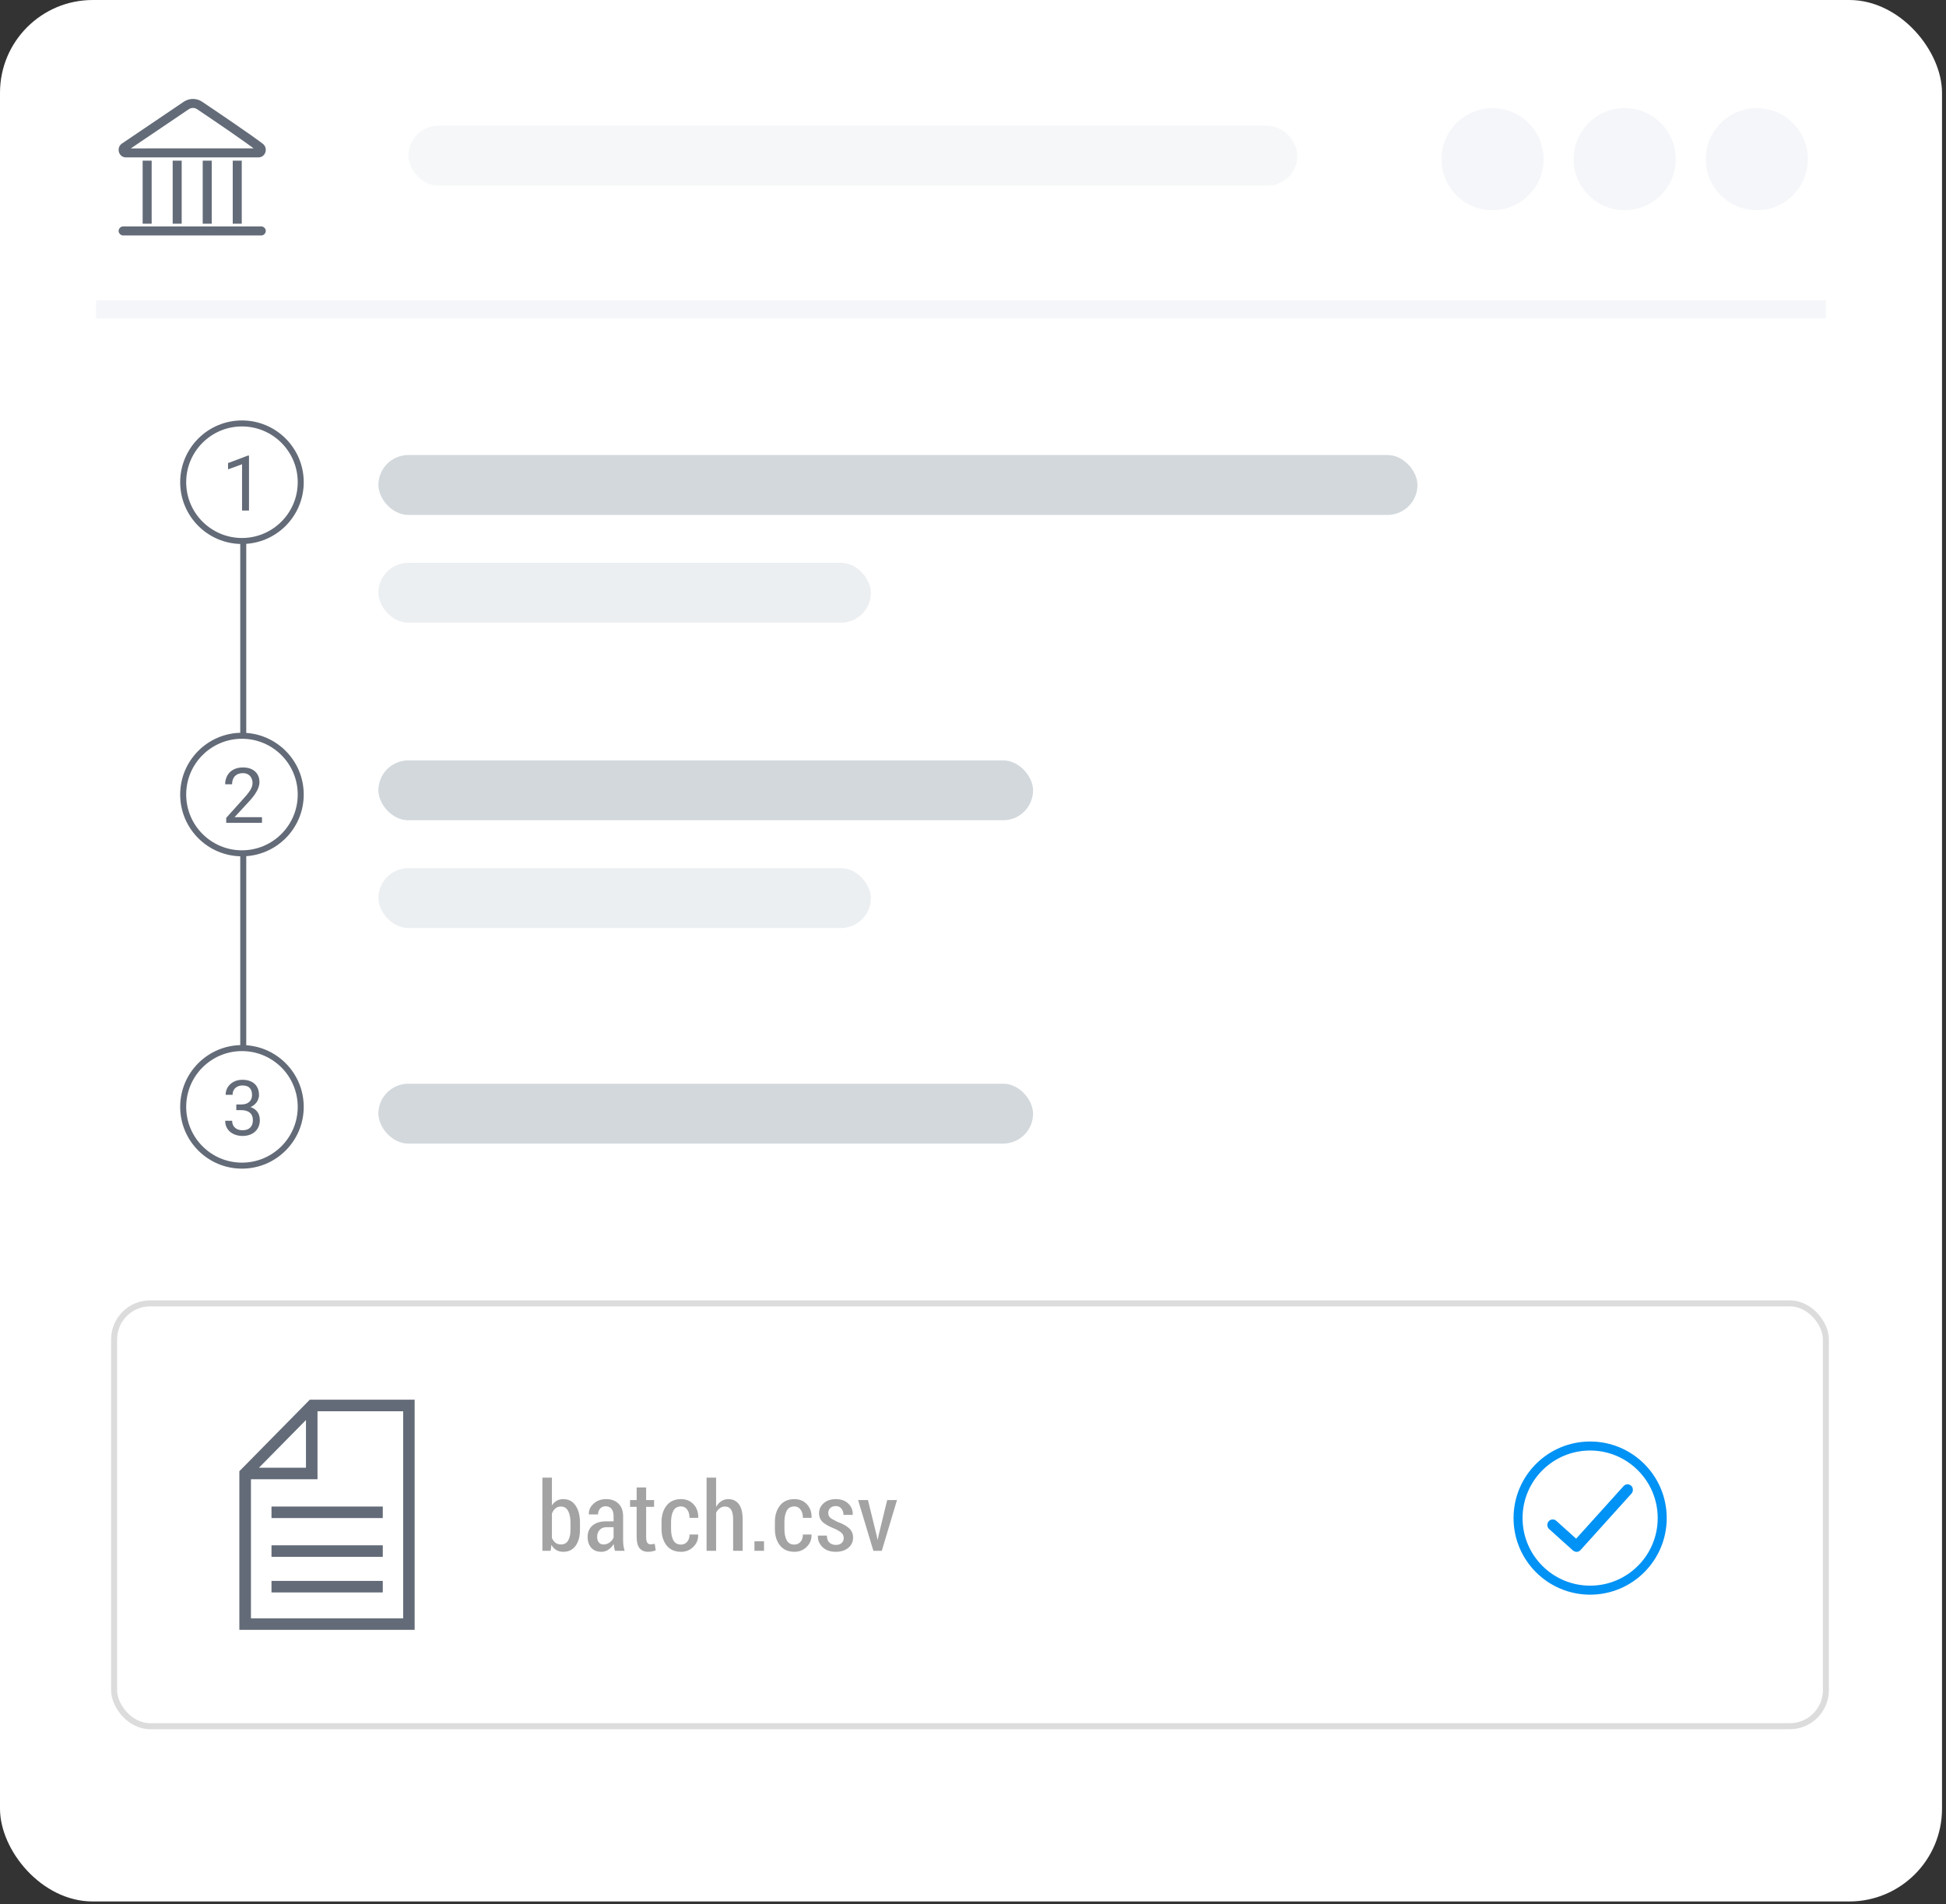
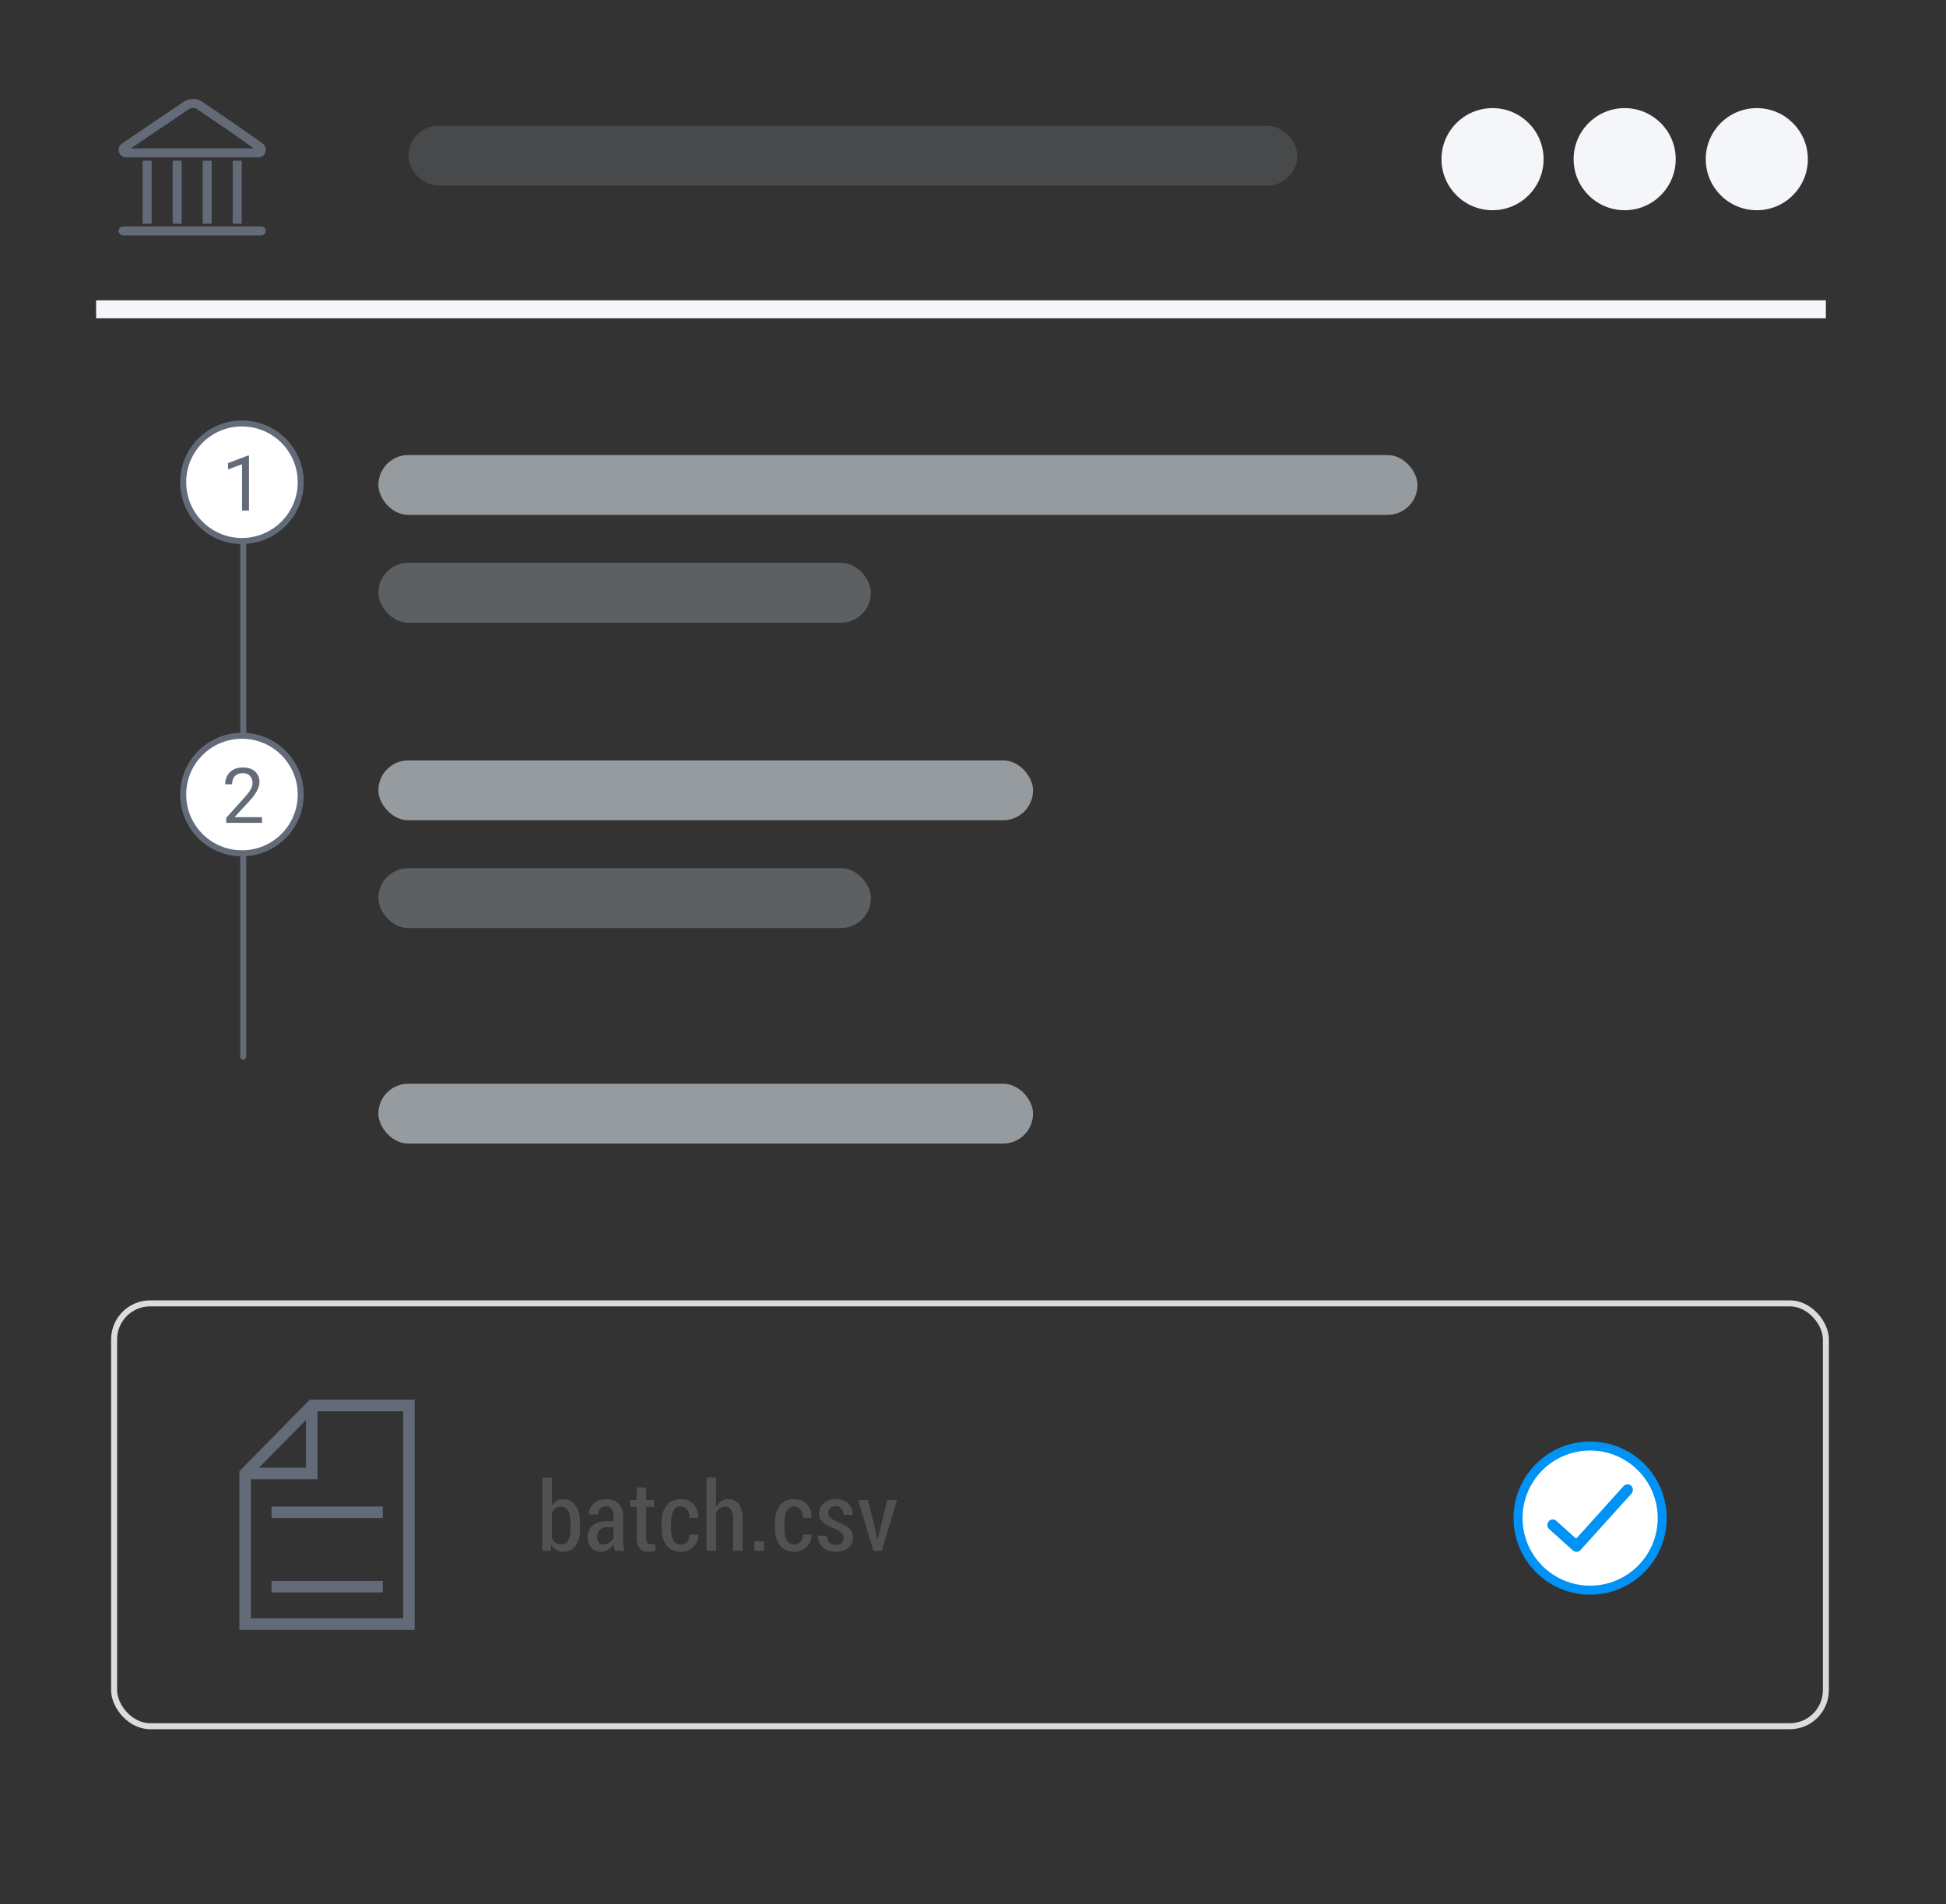
<svg xmlns="http://www.w3.org/2000/svg" width="324" height="317" viewBox="0 0 324 317" fill="none">
  <rect x="0" y="0" width="324" height="317" fill="#333333" stroke="none" />
-   <rect width="323.336" height="316.58" rx="15.443" fill="white" />
  <line x1="16" y1="51.5" x2="304" y2="51.5" stroke="#F5F6F9" stroke-width="3" />
  <path d="M43.056 25.951L20.941 25.951C20.545 25.951 20.2 25.697 20.061 25.305C19.914 24.885 20.039 24.422 20.374 24.153L30.728 17.153C31.576 16.579 32.674 16.578 33.523 17.149C35.945 18.779 41.78 22.723 43.615 24.146C43.955 24.41 44.087 24.871 43.942 25.294C43.805 25.693 43.458 25.951 43.056 25.951H43.056ZM32.127 17.722C31.835 17.722 31.543 17.809 31.288 17.981L20.967 24.957L42.957 24.951C41.117 23.482 35.364 19.593 32.964 17.979C32.71 17.808 32.419 17.722 32.127 17.722ZM25 27H24L24 37H25L25 27ZM40 27H39V37H40V27ZM35 27H34V37H35V27ZM30 27H29V37H30V27ZM44 38.449C44 38.173 43.776 37.949 43.5 37.949H20.5C20.224 37.949 20 38.173 20 38.449C20 38.726 20.224 38.949 20.5 38.949H43.5C43.776 38.949 44 38.726 44 38.449Z" fill="#636B78" stroke="#636B78" stroke-width="0.5" />
  <circle cx="248.5" cy="26.5" r="8.5" fill="#F5F6F9" />
  <circle cx="270.5" cy="26.5" r="8.5" fill="#F5F6F9" />
  <circle cx="292.5" cy="26.5" r="8.5" fill="#F5F6F9" />
  <rect x="41" y="75.76" width="100.681" height="1" rx="0.5" transform="rotate(90 41 75.76)" fill="#636B78" />
  <path d="M50.07 80.285C50.07 85.689 45.689 90.07 40.285 90.07C34.881 90.07 30.5 85.689 30.5 80.285C30.5 74.881 34.881 70.5 40.285 70.5C45.689 70.5 50.07 74.881 50.07 80.285Z" fill="white" stroke="#636B78" />
  <path d="M50.07 132.285C50.07 137.689 45.689 142.07 40.285 142.07C34.881 142.07 30.5 137.689 30.5 132.285C30.5 126.881 34.881 122.5 40.285 122.5C45.689 122.5 50.07 126.881 50.07 132.285Z" fill="white" stroke="#636B78" />
-   <path d="M50.07 184.285C50.07 189.689 45.689 194.07 40.285 194.07C34.881 194.07 30.5 189.689 30.5 184.285C30.5 178.881 34.881 174.5 40.285 174.5C45.689 174.5 50.07 178.881 50.07 184.285Z" fill="white" stroke="#636B78" />
  <rect x="68" y="20.934" width="148" height="9.968" rx="4.984" fill="#BFC8CE" fill-opacity="0.15" />
  <rect x="63" y="75.76" width="173" height="9.968" rx="4.984" fill="#BFC8CE" fill-opacity="0.7" />
  <rect x="63" y="93.704" width="82" height="9.968" rx="4.984" fill="#BFC8CE" fill-opacity="0.3" />
  <rect x="63" y="126.599" width="109" height="9.968" rx="4.984" fill="#BFC8CE" fill-opacity="0.7" />
  <rect x="63" y="144.543" width="82" height="9.968" rx="4.984" fill="#BFC8CE" fill-opacity="0.3" />
  <rect x="63" y="180.429" width="109" height="9.968" rx="4.984" fill="#BFC8CE" fill-opacity="0.7" />
  <rect x="19" y="217" width="285" height="70.4" rx="6" stroke="#DCDCDC" />
-   <path fill-rule="evenodd" clip-rule="evenodd" d="M51.577 233.042L39.853 244.946V271.358H69.037V233.042H51.577ZM50.943 236.421V244.366H43.114L50.943 236.421ZM67.125 269.445H41.781V246.286H52.863V234.962H67.125V269.445ZM45.203 250.825H63.731V252.745H45.203V250.825ZM45.203 257.28H63.731V259.2H45.203V257.28ZM45.203 263.209H63.731V265.129H45.203V263.209Z" fill="#636B78" />
+   <path fill-rule="evenodd" clip-rule="evenodd" d="M51.577 233.042L39.853 244.946V271.358H69.037V233.042H51.577ZM50.943 236.421V244.366H43.114L50.943 236.421ZM67.125 269.445H41.781V246.286H52.863V234.962H67.125V269.445ZM45.203 250.825H63.731V252.745H45.203V250.825ZM45.203 257.28H63.731H45.203V257.28ZM45.203 263.209H63.731V265.129H45.203V263.209Z" fill="#636B78" />
  <g opacity="0.6">
    <path d="M96.564 254.677C96.564 255.796 96.322 256.692 95.837 257.364C95.353 258.031 94.671 258.364 93.79 258.364C93.348 258.364 92.96 258.268 92.626 258.075C92.298 257.877 92.022 257.588 91.798 257.208L91.681 258.2H90.306V246.013H91.892V250.638C92.111 250.299 92.376 250.041 92.689 249.864C93.001 249.682 93.363 249.591 93.775 249.591C94.665 249.591 95.353 249.95 95.837 250.669C96.322 251.382 96.564 252.335 96.564 253.528V254.677ZM94.986 253.528C94.986 252.716 94.856 252.062 94.595 251.567C94.34 251.072 93.934 250.825 93.376 250.825C93.022 250.825 92.72 250.932 92.47 251.145C92.225 251.354 92.033 251.635 91.892 251.989V256.052C92.033 256.395 92.228 256.664 92.478 256.856C92.728 257.044 93.033 257.138 93.392 257.138C93.949 257.138 94.353 256.916 94.603 256.473C94.858 256.031 94.986 255.432 94.986 254.677V253.528ZM102.392 258.2C102.335 258.007 102.288 257.82 102.251 257.638C102.215 257.45 102.192 257.263 102.181 257.075C101.947 257.455 101.653 257.765 101.298 258.005C100.944 258.244 100.551 258.364 100.119 258.364C99.405 258.364 98.845 258.14 98.439 257.692C98.038 257.239 97.837 256.635 97.837 255.88C97.837 255.072 98.111 254.44 98.658 253.981C99.21 253.518 99.983 253.286 100.978 253.286H102.158V252.419C102.158 251.903 102.043 251.502 101.814 251.216C101.585 250.924 101.259 250.778 100.837 250.778C100.457 250.778 100.15 250.908 99.915 251.169C99.686 251.429 99.572 251.755 99.572 252.145L98.064 252.138L98.04 252.091C98.014 251.44 98.275 250.861 98.822 250.356C99.369 249.846 100.074 249.591 100.939 249.591C101.772 249.591 102.447 249.838 102.962 250.333C103.483 250.822 103.744 251.523 103.744 252.434V256.356C103.744 256.684 103.762 257.002 103.798 257.309C103.84 257.611 103.905 257.908 103.994 258.2H102.392ZM100.478 257.145C100.848 257.145 101.184 257.036 101.486 256.817C101.793 256.598 102.017 256.325 102.158 255.997V254.27H100.955C100.47 254.27 100.093 254.427 99.822 254.739C99.556 255.046 99.423 255.424 99.423 255.872C99.423 256.252 99.514 256.559 99.697 256.794C99.879 257.028 100.139 257.145 100.478 257.145ZM107.58 247.645V249.747H108.9V250.88H107.58V255.911C107.58 256.348 107.645 256.661 107.775 256.848C107.905 257.031 108.074 257.122 108.283 257.122C108.408 257.122 108.522 257.114 108.626 257.098C108.736 257.083 108.863 257.059 109.009 257.028L109.173 258.122C108.996 258.195 108.796 258.252 108.572 258.294C108.353 258.341 108.126 258.364 107.892 258.364C107.293 258.364 106.827 258.169 106.494 257.778C106.166 257.382 106.001 256.76 106.001 255.911V250.88H104.9V249.747H106.001V247.645H107.58ZM113.4 257.161C113.796 257.161 114.129 257.01 114.4 256.708C114.671 256.401 114.806 255.992 114.806 255.481H116.228L116.244 255.528C116.264 256.325 115.994 256.997 115.431 257.544C114.874 258.091 114.197 258.364 113.4 258.364C112.348 258.364 111.541 258.007 110.978 257.294C110.421 256.58 110.142 255.671 110.142 254.567V253.403C110.142 252.299 110.421 251.388 110.978 250.669C111.541 249.95 112.345 249.591 113.392 249.591C114.246 249.591 114.939 249.877 115.47 250.45C116.007 251.018 116.267 251.755 116.251 252.661L116.228 252.708H114.806C114.806 252.145 114.676 251.69 114.416 251.341C114.16 250.986 113.819 250.809 113.392 250.809C112.788 250.809 112.358 251.054 112.103 251.544C111.853 252.033 111.728 252.653 111.728 253.403V254.567C111.728 255.328 111.853 255.95 112.103 256.434C112.358 256.919 112.791 257.161 113.4 257.161ZM119.228 250.88C119.462 250.473 119.751 250.158 120.095 249.934C120.439 249.705 120.822 249.591 121.244 249.591C122.004 249.591 122.595 249.872 123.017 250.434C123.439 250.997 123.65 251.861 123.65 253.028V258.2H122.064V253.013C122.064 252.236 121.949 251.679 121.72 251.341C121.496 250.997 121.16 250.825 120.712 250.825C120.389 250.825 120.1 250.919 119.845 251.106C119.595 251.289 119.389 251.541 119.228 251.864V258.2H117.642V246.013H119.228V250.88ZM127.205 258.2H125.611V256.614H127.205V258.2ZM132.275 257.161C132.671 257.161 133.004 257.01 133.275 256.708C133.546 256.401 133.681 255.992 133.681 255.481H135.103L135.119 255.528C135.139 256.325 134.869 256.997 134.306 257.544C133.749 258.091 133.072 258.364 132.275 258.364C131.223 258.364 130.416 258.007 129.853 257.294C129.296 256.58 129.017 255.671 129.017 254.567V253.403C129.017 252.299 129.296 251.388 129.853 250.669C130.416 249.95 131.22 249.591 132.267 249.591C133.121 249.591 133.814 249.877 134.345 250.45C134.882 251.018 135.142 251.755 135.126 252.661L135.103 252.708H133.681C133.681 252.145 133.551 251.69 133.291 251.341C133.035 250.986 132.694 250.809 132.267 250.809C131.663 250.809 131.233 251.054 130.978 251.544C130.728 252.033 130.603 252.653 130.603 253.403V254.567C130.603 255.328 130.728 255.95 130.978 256.434C131.233 256.919 131.666 257.161 132.275 257.161ZM140.478 256.083C140.478 255.755 140.369 255.479 140.15 255.255C139.936 255.026 139.53 254.776 138.931 254.505C138.061 254.166 137.416 253.807 136.994 253.427C136.577 253.041 136.369 252.544 136.369 251.934C136.369 251.283 136.624 250.731 137.134 250.278C137.65 249.82 138.324 249.591 139.158 249.591C140.028 249.591 140.72 249.838 141.236 250.333C141.751 250.822 141.999 251.434 141.978 252.169L141.962 252.216H140.439C140.439 251.815 140.324 251.471 140.095 251.184C139.871 250.893 139.559 250.747 139.158 250.747C138.762 250.747 138.452 250.859 138.228 251.083C138.009 251.307 137.9 251.57 137.9 251.872C137.9 252.195 137.994 252.45 138.181 252.638C138.374 252.825 138.785 253.07 139.416 253.372C140.301 253.69 140.957 254.052 141.384 254.458C141.817 254.859 142.033 255.374 142.033 256.005C142.033 256.703 141.767 257.27 141.236 257.708C140.705 258.145 140.007 258.364 139.142 258.364C138.21 258.364 137.475 258.101 136.939 257.575C136.403 257.044 136.147 256.424 136.173 255.716L136.189 255.669H137.666C137.686 256.216 137.837 256.611 138.119 256.856C138.4 257.096 138.749 257.216 139.166 257.216C139.577 257.216 139.897 257.111 140.126 256.903C140.361 256.69 140.478 256.416 140.478 256.083ZM145.962 255.661L146.095 256.317H146.142L146.275 255.661L147.712 249.747H149.345L146.814 258.2H145.416L142.869 249.747H144.509L145.962 255.661Z" fill="#666666" />
  </g>
  <circle cx="264.75" cy="252.75" r="12" fill="white" stroke="#0092F4" stroke-width="1.5" />
  <path d="M262.865 257.829L271.359 248.412C271.556 248.194 271.545 247.851 271.335 247.646C271.125 247.442 270.795 247.453 270.599 247.672L262.447 256.709L258.862 253.484C258.645 253.288 258.315 253.313 258.127 253.539C257.939 253.765 257.962 254.107 258.18 254.303L262.144 257.868C262.242 257.957 262.364 258 262.485 258C262.624 258 262.763 257.942 262.865 257.829Z" fill="#0092F4" stroke="#0092F4" stroke-width="0.75" />
  <path d="M41.456 75.85V85H40.3V77.294L37.969 78.144V77.1L41.275 75.85H41.456Z" fill="#636B78" />
  <path d="M43.619 136.05V137H37.663V136.169L40.644 132.85C41.01 132.442 41.294 132.096 41.494 131.812C41.698 131.525 41.84 131.269 41.919 131.044C42.002 130.815 42.044 130.581 42.044 130.344C42.044 130.044 41.981 129.773 41.856 129.531C41.735 129.285 41.556 129.09 41.319 128.944C41.081 128.798 40.794 128.725 40.456 128.725C40.052 128.725 39.715 128.804 39.444 128.962C39.177 129.117 38.977 129.333 38.844 129.612C38.71 129.892 38.644 130.212 38.644 130.575H37.487C37.487 130.062 37.6 129.594 37.825 129.169C38.05 128.744 38.383 128.406 38.825 128.156C39.267 127.902 39.81 127.775 40.456 127.775C41.031 127.775 41.523 127.877 41.931 128.081C42.34 128.281 42.652 128.565 42.869 128.931C43.09 129.294 43.2 129.719 43.2 130.206C43.2 130.473 43.154 130.744 43.062 131.019C42.975 131.29 42.852 131.56 42.694 131.831C42.54 132.102 42.358 132.369 42.15 132.631C41.946 132.894 41.727 133.152 41.494 133.406L39.056 136.05H43.619Z" fill="#636B78" />
-   <path d="M39.344 183.881H40.169C40.573 183.881 40.906 183.815 41.169 183.681C41.435 183.544 41.633 183.358 41.763 183.125C41.896 182.887 41.962 182.621 41.962 182.325C41.962 181.975 41.904 181.681 41.788 181.444C41.671 181.206 41.496 181.027 41.263 180.906C41.029 180.785 40.733 180.725 40.375 180.725C40.05 180.725 39.763 180.79 39.513 180.919C39.267 181.044 39.073 181.223 38.931 181.456C38.794 181.69 38.725 181.965 38.725 182.281H37.569C37.569 181.819 37.685 181.398 37.919 181.019C38.152 180.64 38.479 180.337 38.9 180.112C39.325 179.887 39.817 179.775 40.375 179.775C40.925 179.775 41.406 179.873 41.819 180.069C42.231 180.26 42.552 180.548 42.781 180.931C43.01 181.31 43.125 181.783 43.125 182.35C43.125 182.579 43.071 182.825 42.962 183.087C42.858 183.346 42.694 183.587 42.469 183.812C42.248 184.037 41.96 184.223 41.606 184.369C41.252 184.51 40.827 184.581 40.331 184.581H39.344V183.881ZM39.344 184.831V184.137H40.331C40.91 184.137 41.39 184.206 41.769 184.344C42.148 184.481 42.446 184.665 42.663 184.894C42.883 185.123 43.038 185.375 43.125 185.65C43.217 185.921 43.263 186.192 43.263 186.462C43.263 186.887 43.19 187.265 43.044 187.594C42.902 187.923 42.7 188.202 42.438 188.431C42.179 188.66 41.875 188.833 41.525 188.95C41.175 189.067 40.794 189.125 40.381 189.125C39.985 189.125 39.612 189.069 39.263 188.956C38.917 188.844 38.61 188.681 38.344 188.469C38.077 188.252 37.869 187.987 37.719 187.675C37.569 187.358 37.494 186.998 37.494 186.594H38.65C38.65 186.91 38.719 187.187 38.856 187.425C38.998 187.662 39.198 187.848 39.456 187.981C39.719 188.11 40.027 188.175 40.381 188.175C40.735 188.175 41.04 188.115 41.294 187.994C41.552 187.869 41.75 187.681 41.888 187.431C42.029 187.181 42.1 186.867 42.1 186.487C42.1 186.108 42.021 185.798 41.862 185.556C41.704 185.31 41.479 185.129 41.188 185.012C40.9 184.892 40.56 184.831 40.169 184.831H39.344Z" fill="#636B78" />
</svg>